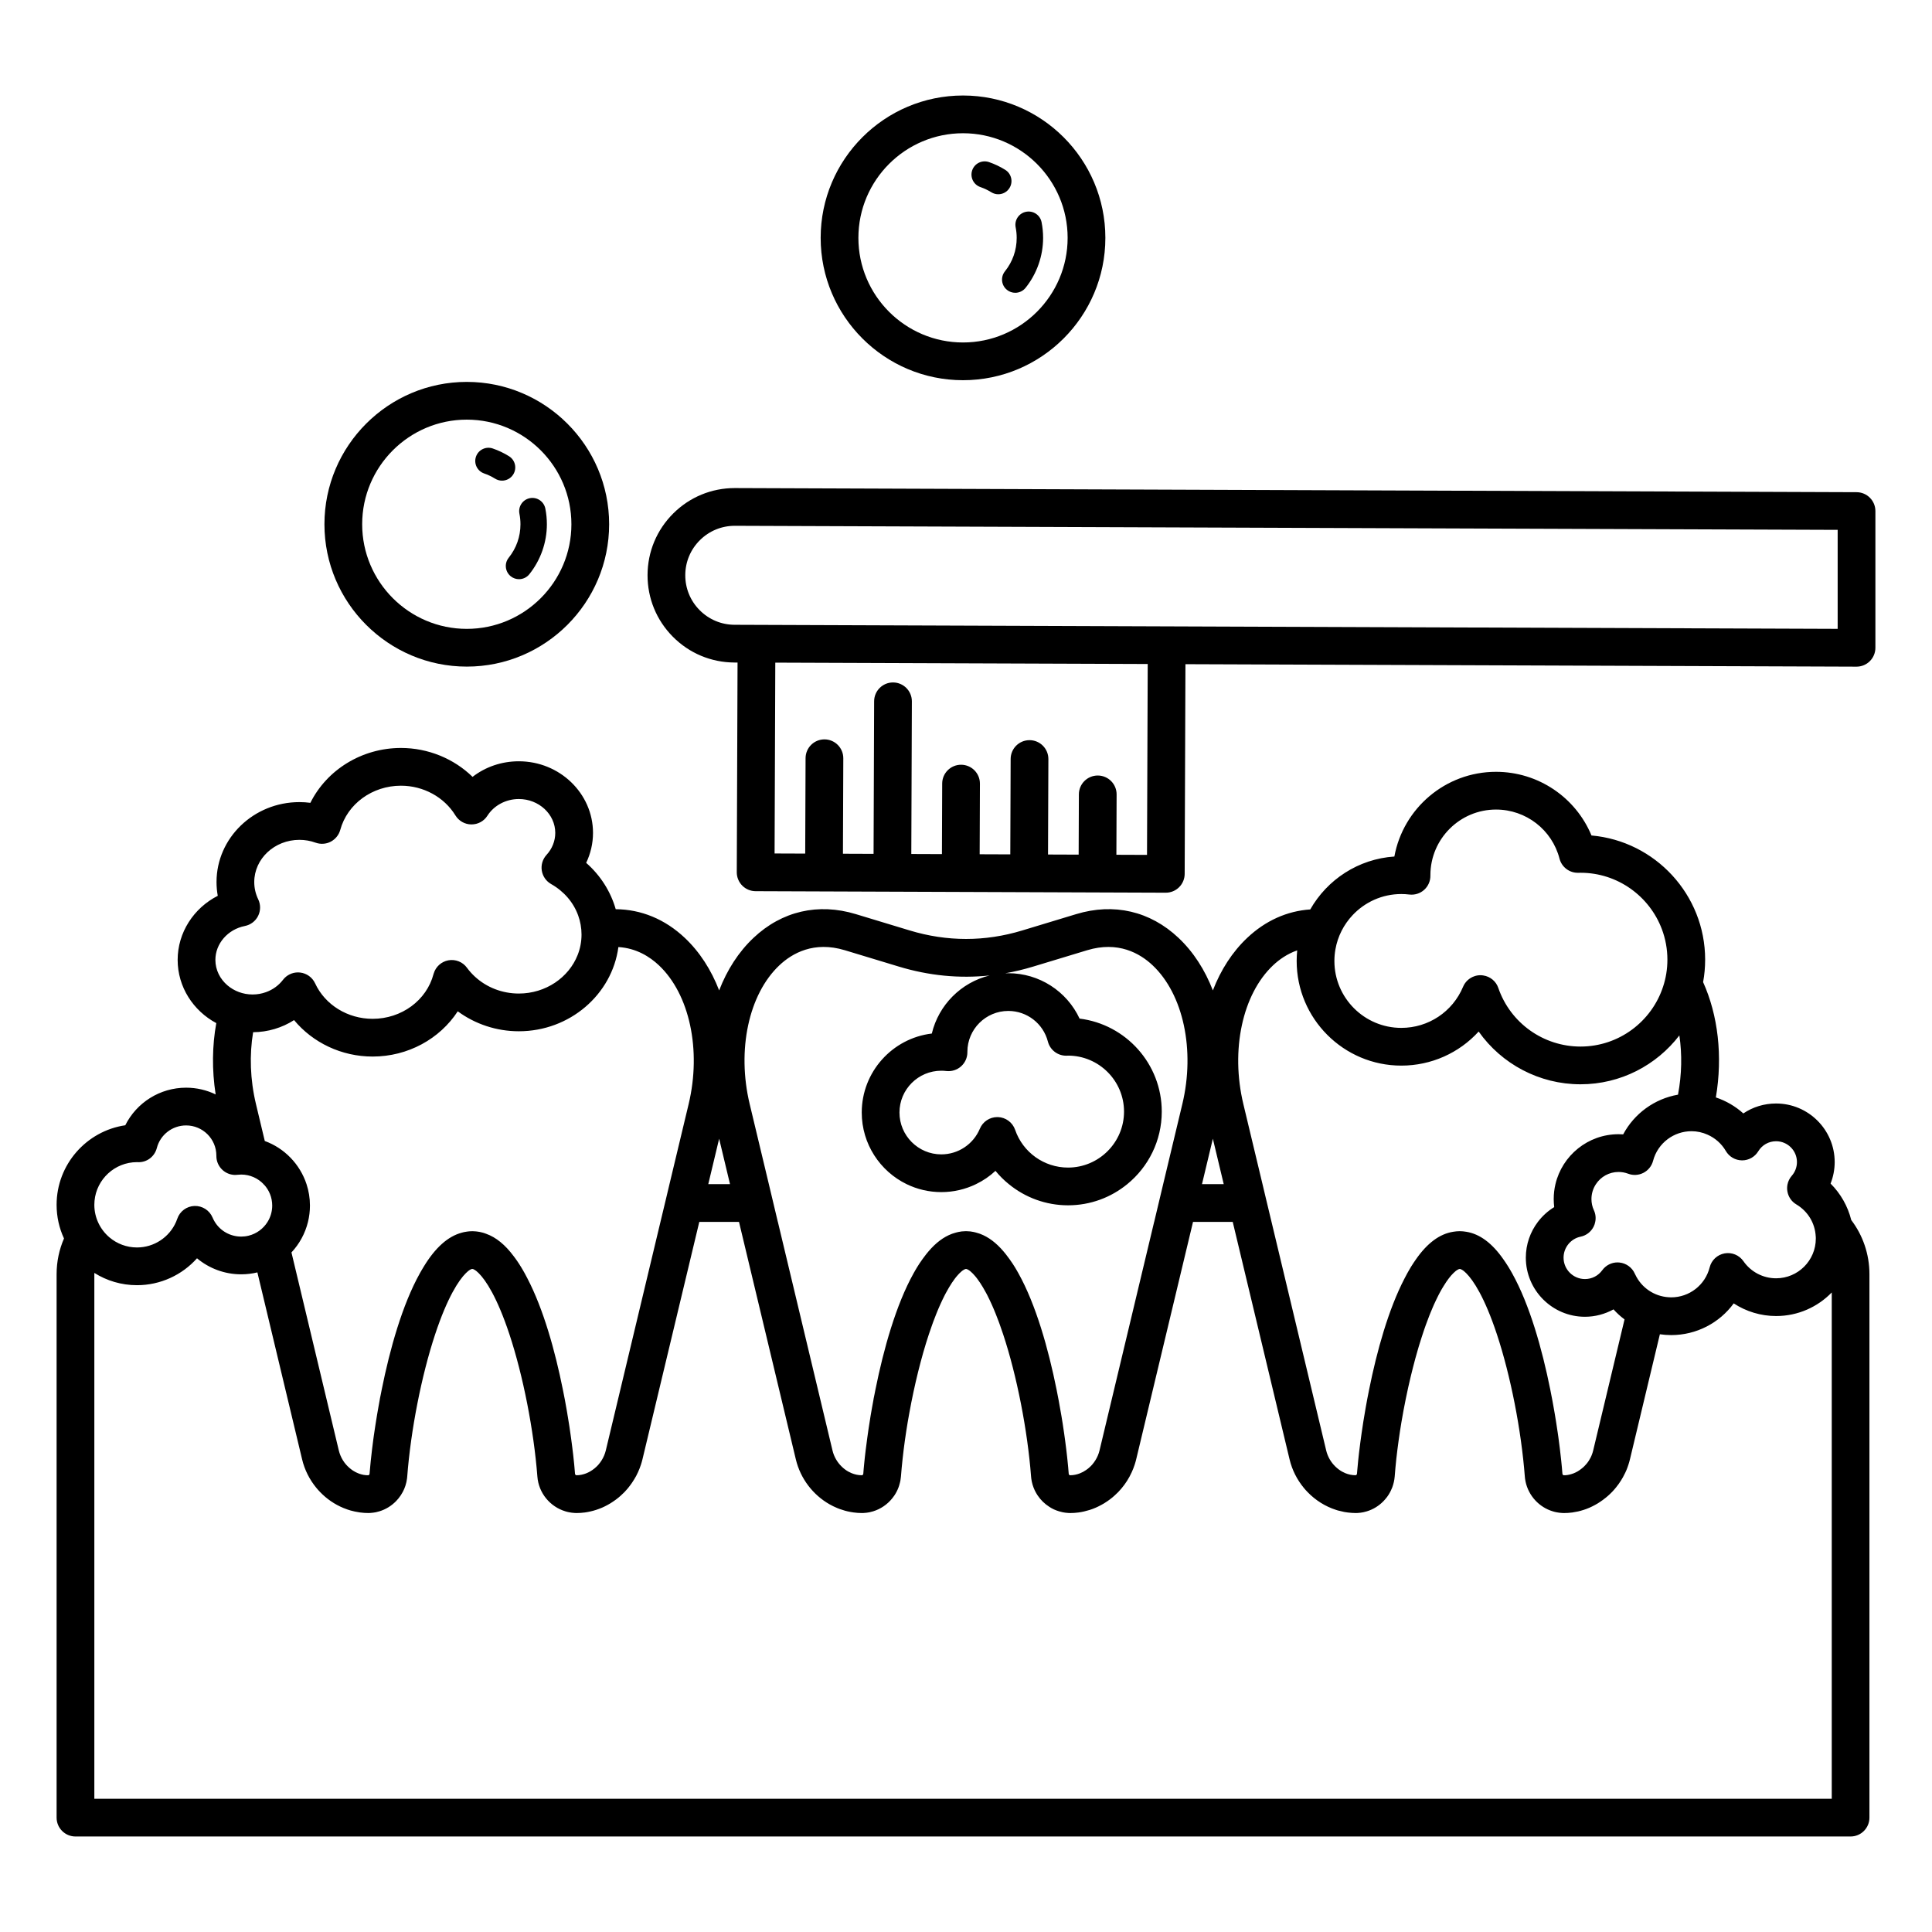
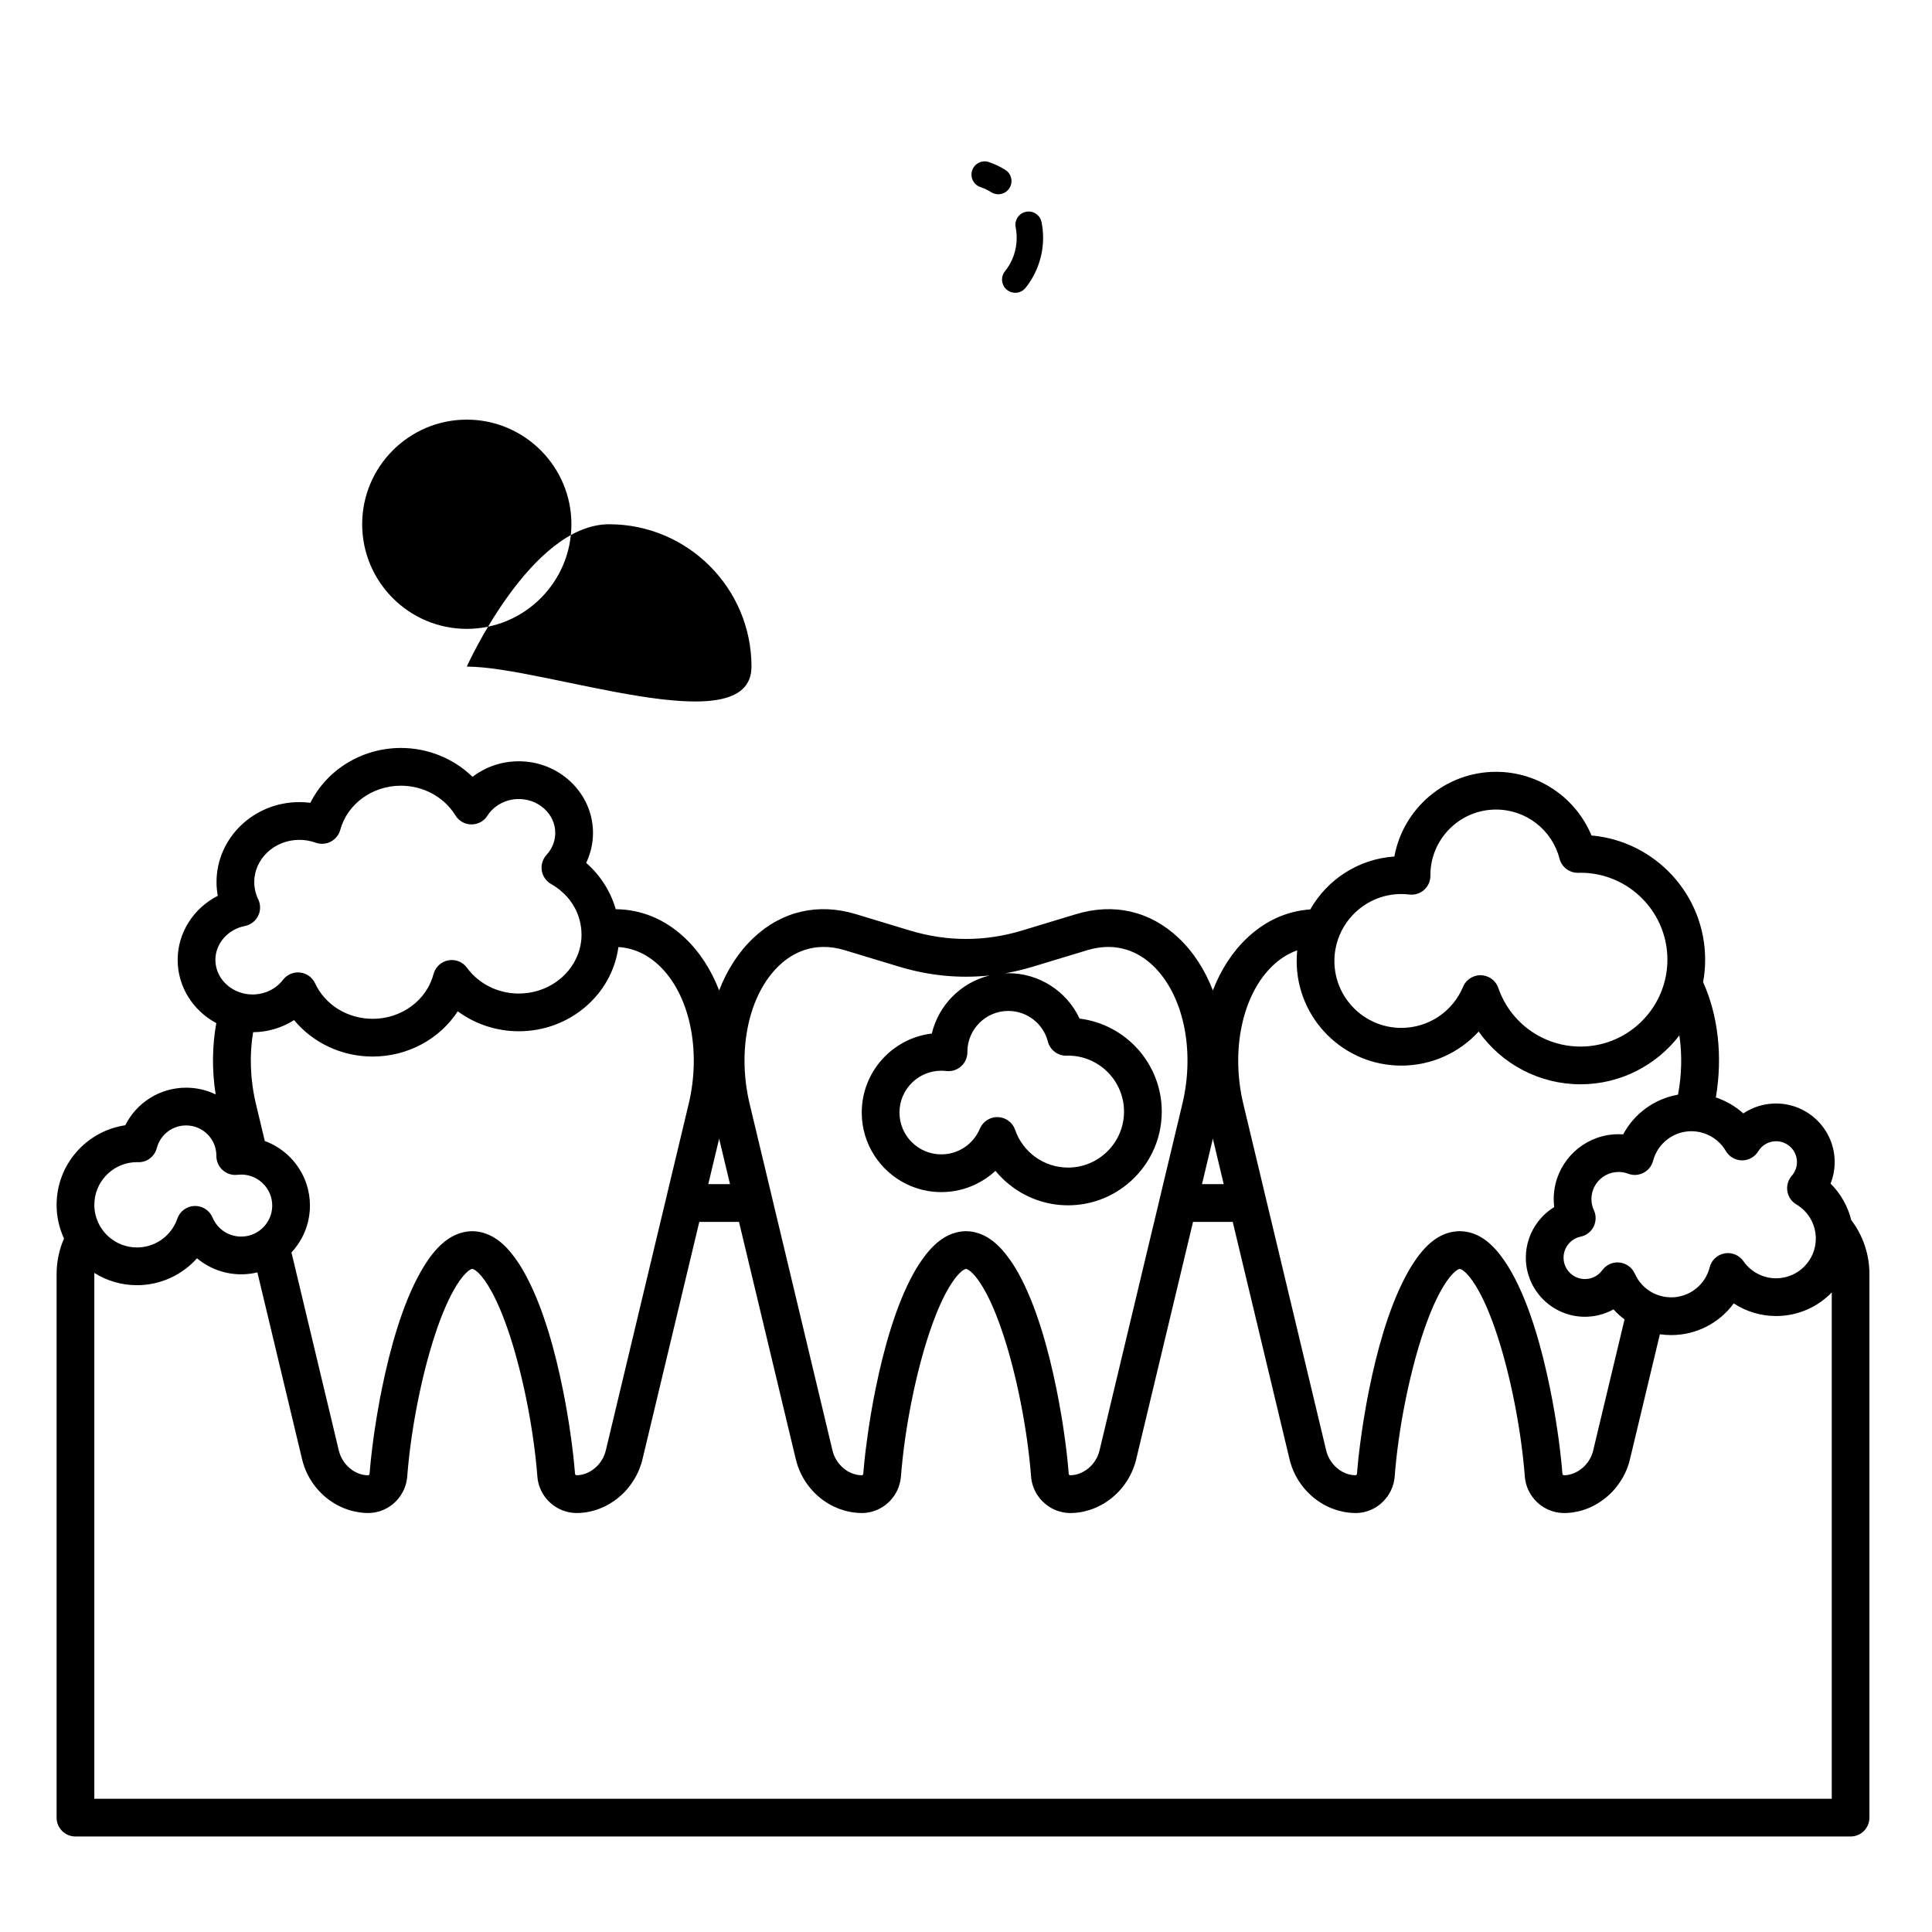
<svg xmlns="http://www.w3.org/2000/svg" enable-background="new 0 0 512 512" height="512px" id="Brushing_x5F_teeth" version="1.1" viewBox="0 0 512 512" width="512px" xml:space="preserve">
  <g>
    <path d="M490.6,323.319c-0.91-3.649-2.81-7-5.479-9.66c0.71-1.8,1.09-3.729,1.09-5.7c0-8.56-6.97-15.52-15.53-15.52   c-3.17,0-6.16,0.93-8.68,2.63c-2.11-1.899-4.59-3.34-7.28-4.239c1.851-10.961,0.58-21.771-3.38-30.561   c0.36-1.93,0.54-3.92,0.54-5.95c0-17.23-13.26-31.43-30.12-32.91c-4.189-10.09-14.109-16.87-25.3-16.87   c-13.42,0-24.61,9.7-26.94,22.45c-9.56,0.64-17.8,6.12-22.289,14.02c-6.131,0.41-11.86,2.96-16.7,7.53   c-3.95,3.72-7.011,8.49-9.11,13.929c-2.1-5.439-5.16-10.209-9.11-13.929c-7.5-7.08-17.13-9.31-27.1-6.29l-14.29,4.33   c-9.9,3.01-19.939,3-29.84,0l-14.29-4.33c-9.97-3.02-19.601-0.79-27.101,6.29c-3.949,3.72-7.01,8.49-9.109,13.929   c-2.1-5.439-5.16-10.209-9.11-13.929c-5.26-4.96-11.569-7.54-18.3-7.59c-1.34-4.7-4.06-8.98-7.83-12.28   c1.18-2.47,1.811-5.17,1.811-7.94c0-10.46-8.82-18.98-19.66-18.98c-4.561,0-8.84,1.48-12.26,4.13   c-4.95-4.83-11.791-7.66-18.971-7.66c-10.37,0-19.649,5.79-24.01,14.54c-0.96-0.13-1.93-0.19-2.91-0.19   c-12.109,0-21.96,9.5-21.96,21.18c0,1.24,0.11,2.45,0.33,3.65c-6.38,3.25-10.63,9.74-10.63,16.98c0,7.201,4.14,13.49,10.24,16.76   c-1.09,5.97-1.181,12.399-0.17,18.899c-2.37-1.149-5.03-1.789-7.83-1.789c-6.931,0-13.12,3.949-16.12,9.959   C22.92,299.719,15,308.6,15,319.289c0,3.18,0.7,6.211,1.96,8.92c-1.26,2.9-1.96,6.11-1.96,9.471v144.01c0,2.76,2.24,5,5,5h470.42   c2.76,0,5-2.24,5-5V337.68C495.42,332.289,493.63,327.31,490.6,323.319z M452.52,300.699c2,0.881,3.711,2.381,4.84,4.32   c0.891,1.529,2.511,2.47,4.28,2.49h0.04c1.75,0,3.37-0.92,4.28-2.41c1.01-1.67,2.78-2.66,4.72-2.66c3.051,0,5.53,2.47,5.53,5.52   c0,1.34-0.49,2.631-1.37,3.631c-0.58,0.67-0.98,1.479-1.14,2.319c-0.11,0.58-0.13,1.171-0.03,1.761c0.23,1.47,1.1,2.76,2.38,3.51   c3.08,1.84,4.97,4.99,5.14,8.529l0.011,0.01c0.01,0.171,0.01,0.351,0.01,0.521c0,5.8-4.72,10.521-10.53,10.521   c-3.439,0-6.68-1.69-8.649-4.53c-1.12-1.61-3.07-2.42-5-2.07c-1.931,0.351-3.48,1.8-3.95,3.7c-1.18,4.68-5.38,7.95-10.21,7.95   c-0.22,0-0.431-0.011-0.65-0.03h-0.01c-3.81-0.23-7.21-2.52-8.84-5.99c0,0-0.011,0-0.011-0.01c-0.039-0.08-0.079-0.17-0.119-0.25   c-0.73-1.64-2.271-2.76-4.051-2.949c-0.17-0.021-0.35-0.031-0.529-0.031c-1.59,0-3.09,0.761-4.04,2.061   c-1.08,1.49-2.761,2.35-4.59,2.35c-3.13,0-5.671-2.55-5.671-5.67c0-2.68,1.9-5.02,4.511-5.56c1.489-0.3,2.76-1.28,3.45-2.64   c0.21-0.41,0.35-0.84,0.43-1.28c0.22-1.021,0.1-2.091-0.34-3.06c-0.44-0.94-0.66-1.951-0.66-2.99c0-1.461,0.439-2.82,1.189-3.95   c1.28-1.95,3.49-3.229,5.99-3.229c0.87,0,1.73,0.159,2.54,0.459c1.33,0.51,2.8,0.42,4.061-0.229c1.26-0.65,2.189-1.8,2.55-3.181   c0.62-2.359,2.01-4.35,3.859-5.739c1.771-1.33,3.971-2.11,6.32-2.11C449.74,299.779,451.2,300.1,452.52,300.699z M353.9,251.589   c0.609-3.48,2.239-6.61,4.569-9.08c3.23-3.43,7.811-5.58,12.891-5.58c0.689,0,1.38,0.04,2.12,0.13c1.439,0.17,2.88-0.28,3.949-1.25   c1.07-0.97,1.67-2.36,1.641-3.8v-0.13c0.029-9.57,7.819-17.34,17.39-17.34c7.93,0,14.851,5.35,16.83,13.02   c0.59,2.25,2.64,3.8,4.97,3.74h0.29c0.101-0.01,0.2-0.01,0.3-0.01c9.86,0,18.29,6.23,21.57,14.96c0.939,2.51,1.46,5.23,1.46,8.07   c0,2.5-0.399,4.92-1.149,7.17c-3.011,9.2-11.681,15.86-21.881,15.86c-9.83,0-18.58-6.24-21.779-15.53   c-0.601-1.78-2.15-3.04-3.971-3.31c-0.189-0.041-0.39-0.051-0.59-0.061c-0.06-0.01-0.109-0.01-0.17-0.01   c-0.55,0-1.09,0.09-1.6,0.27c-1.33,0.45-2.45,1.45-3.01,2.801c-2.771,6.619-9.19,10.89-16.37,10.89c-9.78,0-17.73-7.95-17.73-17.73   C353.63,253.619,353.72,252.589,353.9,251.589z M337.38,255.819c1.601-1.51,3.73-3.03,6.39-3.96c-0.09,0.92-0.14,1.86-0.14,2.81   c0,15.29,12.44,27.73,27.73,27.73c7.97,0,15.34-3.37,20.5-9.03c6.079,8.61,16.069,13.98,26.989,13.98   c10.66,0,20.16-5.08,26.2-12.95c0.74,4.97,0.65,10.34-0.36,15.7c-6.22,1.09-11.58,4.99-14.529,10.52   c-0.41-0.02-0.82-0.039-1.23-0.039c-8.109,0-14.93,5.649-16.72,13.229c-0.3,1.271-0.46,2.59-0.46,3.95c0,0.72,0.05,1.439,0.13,2.14   c-1.68,1.021-3.14,2.36-4.319,3.91c-2.021,2.659-3.201,5.96-3.201,9.479c0,8.641,7.03,15.67,15.671,15.67   c2.68,0,5.28-0.699,7.569-1.959c0.891,0.989,1.86,1.879,2.92,2.659l-8.31,34.74c-0.05,0.21-0.11,0.431-0.18,0.64   c-0.13,0.42-0.3,0.82-0.49,1.211c-0.101,0.199-0.21,0.379-0.32,0.569c-0.149,0.271-0.319,0.53-0.51,0.78   c-0.11,0.14-0.22,0.29-0.34,0.42c-0.17,0.21-0.36,0.41-0.55,0.59c-0.101,0.1-0.2,0.2-0.301,0.28c-0.109,0.1-0.229,0.19-0.34,0.28   c-0.34,0.279-0.71,0.539-1.08,0.76c-0.01,0.01-0.01,0.01-0.02,0.01c-0.18,0.109-0.36,0.2-0.55,0.29   c-0.171,0.09-0.341,0.16-0.521,0.229c-0.21,0.08-0.42,0.16-0.63,0.211c-0.33,0.1-0.67,0.17-1.01,0.229   c-0.16,0.021-0.32,0.03-0.47,0.05c-0.16,0-0.32,0.01-0.48,0.01c-0.061,0-0.13-0.02-0.18-0.069c-0.021-0.011-0.04-0.03-0.061-0.061   c-0.02-0.01-0.029-0.03-0.029-0.05c-0.03-0.04-0.061-0.08-0.07-0.12s-0.02-0.09-0.02-0.13c-0.021-0.26-0.041-0.529-0.07-0.8   c-0.03-0.28-0.051-0.56-0.07-0.851c-0.061-0.6-0.12-1.209-0.18-1.819c-0.101-0.99-0.21-2-0.34-3.011   c-0.061-0.51-0.131-1.029-0.2-1.56c-0.07-0.56-0.14-1.12-0.22-1.68c-0.061-0.41-0.121-0.82-0.181-1.25   c-0.13-0.9-0.27-1.83-0.42-2.771c-0.11-0.709-0.229-1.42-0.35-2.13c-0.091-0.53-0.181-1.06-0.28-1.59   c-0.1-0.61-0.21-1.22-0.33-1.84c-0.18-1-0.38-1.99-0.58-2.99c-2.17-10.79-5.47-22.5-10.109-30.81c-0.15-0.271-0.301-0.53-0.45-0.79   c-0.19-0.33-0.38-0.65-0.58-0.97c-0.2-0.34-0.41-0.66-0.63-0.98c-0.2-0.3-0.391-0.59-0.601-0.88c-3.01-4.341-6.29-6.79-9.88-7.37   c-0.27-0.05-0.54-0.09-0.81-0.109c-0.13-0.011-0.271-0.021-0.41-0.031c-0.04-0.01-0.07-0.01-0.11,0c-0.07-0.01-0.14-0.01-0.21-0.01   c-0.069-0.01-0.14-0.01-0.21-0.01s-0.14,0-0.21,0.01c-0.07,0-0.14,0-0.21,0.01c-0.04-0.01-0.07-0.01-0.11,0   c-0.14,0.011-0.279,0.021-0.409,0.031c-0.271,0.02-0.54,0.06-0.811,0.109c-3.58,0.57-6.87,3.01-9.89,7.37   c-0.19,0.271-0.38,0.54-0.561,0.819c-0.229,0.34-0.45,0.681-0.67,1.041c-0.189,0.319-0.38,0.64-0.569,0.97   c-0.15,0.26-0.301,0.52-0.45,0.79c-0.24,0.439-0.48,0.89-0.72,1.359c-4.271,8.2-7.341,19.25-9.391,29.45   c-0.18,0.88-0.359,1.761-0.52,2.64c-0.15,0.75-0.29,1.511-0.41,2.261c-0.221,1.22-0.41,2.399-0.601,3.569   c-0.029,0.181-0.06,0.36-0.079,0.53c-0.141,0.88-0.271,1.74-0.391,2.61c0,0.029-0.01,0.05-0.01,0.08   c-0.05,0.31-0.09,0.619-0.13,0.92c-0.07,0.5-0.141,0.99-0.2,1.47c-0.05,0.41-0.1,0.8-0.15,1.19c-0.08,0.539-0.14,1.08-0.199,1.609   c-0.07,0.66-0.15,1.311-0.211,1.93c-0.09,0.951-0.18,1.841-0.25,2.67c-0.029,0.281-0.05,0.551-0.069,0.82   c0,0.051-0.021,0.11-0.04,0.16c-0.04,0.1-0.12,0.18-0.21,0.23c-0.05,0.02-0.101,0.029-0.15,0.029c-0.93,0-1.85-0.199-2.71-0.55   c-0.29-0.12-0.57-0.26-0.84-0.409c-0.66-0.371-1.27-0.841-1.82-1.381c-1.14-1.119-2-2.58-2.39-4.22l-14.49-60.59l-1.479-6.17   l-0.91-3.83l-5.08-21.229C326.08,278.26,329.25,263.489,337.38,255.819z M321.42,301.77l2.88,12.04h-5.76L321.42,301.77z    M206.54,255.819c3.39-3.2,9.149-6.48,17.35-4l14.29,4.33c7.98,2.42,16.04,3.21,24.08,2.36c-7.56,1.84-13.51,7.82-15.32,15.39   c-10.449,1.24-18.569,10.16-18.569,20.931c0,8.34,4.86,15.56,11.89,18.979c2.78,1.35,5.9,2.11,9.19,2.11c3.26,0,6.39-0.74,9.2-2.11   c1.89-0.91,3.63-2.091,5.159-3.521c1.061,1.301,2.25,2.48,3.54,3.521c4.33,3.55,9.84,5.61,15.69,5.61c5.95,0,11.42-2.101,15.7-5.61   c5.58-4.55,9.14-11.479,9.14-19.22c0-12.66-9.52-23.141-21.78-24.65c-3.369-7.24-10.68-12.03-18.89-12.03   c-0.271,0-0.55,0.011-0.82,0.021c2.48-0.43,4.96-1.03,7.431-1.78l14.29-4.33c8.199-2.48,13.96,0.8,17.35,4   c8.13,7.67,11.3,22.44,7.87,36.761l-5.08,21.229l-2.38,10h-0.01l-14.48,60.59c-0.06,0.229-0.12,0.46-0.2,0.69   c-0.3,0.91-0.75,1.76-1.31,2.51c-0.28,0.39-0.601,0.75-0.94,1.07c-0.18,0.17-0.359,0.33-0.54,0.479   c-0.18,0.149-0.359,0.29-0.55,0.41c-0.52,0.37-1.08,0.67-1.67,0.899c-0.83,0.32-1.7,0.5-2.59,0.5c-0.061,0-0.13-0.02-0.18-0.069   c-0.021-0.011-0.04-0.03-0.061-0.061c-0.02-0.01-0.03-0.03-0.03-0.05c-0.029-0.04-0.06-0.08-0.069-0.12s-0.021-0.09-0.021-0.13   c-0.02-0.26-0.04-0.529-0.069-0.8c-0.03-0.28-0.051-0.56-0.07-0.851c-0.061-0.6-0.12-1.209-0.18-1.819   c-0.03-0.32-0.061-0.64-0.101-0.97c-0.069-0.66-0.16-1.36-0.24-2.07c-0.079-0.7-0.17-1.41-0.27-2.12   c-0.08-0.59-0.17-1.19-0.25-1.81c-0.13-0.92-0.271-1.871-0.42-2.84c-0.101-0.58-0.19-1.17-0.29-1.771   c-0.01-0.06-0.021-0.13-0.03-0.19c-0.22-1.32-0.46-2.68-0.72-4.06c-0.18-1-0.38-1.99-0.58-2.99c-2.17-10.79-5.47-22.5-10.11-30.81   c-0.149-0.271-0.3-0.53-0.45-0.79c-0.159-0.28-0.319-0.55-0.479-0.81c-0.2-0.33-0.4-0.65-0.61-0.961   c-0.27-0.41-0.55-0.81-0.83-1.199c-0.319-0.451-0.64-0.881-0.97-1.291c-0.2-0.25-0.41-0.5-0.62-0.75   c-1.93-2.27-3.979-3.81-6.13-4.619c-0.1-0.041-0.2-0.07-0.31-0.11c-0.301-0.101-0.601-0.2-0.9-0.271   c-0.38-0.1-0.77-0.189-1.17-0.239c-0.15-0.04-0.31-0.05-0.47-0.06c-0.13-0.011-0.261-0.021-0.391-0.021   c-0.05-0.021-0.1-0.021-0.149-0.011c-0.13-0.02-0.271-0.02-0.41-0.02s-0.28,0-0.41,0.02c-0.05-0.01-0.1-0.01-0.15,0.011   c-0.13,0-0.26,0.01-0.39,0.021c-0.16,0.01-0.319,0.02-0.47,0.06c-0.4,0.05-0.79,0.14-1.17,0.239c-0.3,0.07-0.601,0.17-0.9,0.271   c-0.109,0.04-0.21,0.069-0.31,0.11c-2.15,0.81-4.2,2.35-6.13,4.619c-0.21,0.25-0.42,0.5-0.62,0.75c-0.33,0.41-0.65,0.84-0.97,1.291   c-0.28,0.39-0.561,0.789-0.83,1.199c-0.211,0.311-0.41,0.631-0.61,0.961c-0.16,0.26-0.32,0.529-0.48,0.81   c-0.149,0.26-0.3,0.52-0.449,0.79c-4.641,8.31-7.94,20.029-10.11,30.82c-0.09,0.449-0.18,0.879-0.26,1.319   c-0.07,0.36-0.141,0.72-0.221,1.08c-0.029,0.149-0.05,0.29-0.069,0.431c-0.141,0.719-0.271,1.439-0.391,2.149   c-0.12,0.649-0.229,1.31-0.34,1.96c-0.189,1.13-0.359,2.22-0.52,3.3c-0.021,0.11-0.03,0.229-0.05,0.341   c-0.11,0.739-0.211,1.469-0.311,2.199c-0.16,1.16-0.31,2.29-0.439,3.36c-0.07,0.59-0.141,1.159-0.2,1.71   c-0.04,0.359-0.08,0.72-0.11,1.07c-0.03,0.299-0.06,0.6-0.09,0.899c-0.04,0.39-0.07,0.771-0.11,1.149   c-0.04,0.461-0.08,0.9-0.109,1.32c0,0.051-0.011,0.09-0.021,0.131c-0.02,0.039-0.04,0.08-0.07,0.109c0,0.02-0.02,0.04-0.029,0.05   c-0.021,0.03-0.04,0.05-0.07,0.061c-0.02,0.02-0.05,0.04-0.08,0.05c-0.04,0.01-0.08,0.02-0.12,0.02c-0.93,0-1.85-0.199-2.71-0.55   c-0.29-0.12-0.58-0.26-0.85-0.409c-0.66-0.371-1.271-0.83-1.82-1.381c-1.14-1.119-2-2.58-2.39-4.22l-14.48-60.59h-0.01l-2.38-10   l-5.08-21.229C195.24,278.26,198.41,263.489,206.54,255.819z M267.21,267.909c4.94,0,9.25,3.33,10.49,8.11   c0.58,2.25,2.64,3.811,4.97,3.75l0.37-0.02c8.18,0,14.84,6.659,14.84,14.84c0,8.17-6.66,14.83-14.84,14.83   c-6.33,0-11.96-4.021-14.021-10.011c-0.68-1.96-2.489-3.3-4.56-3.37h-0.17c-2.01,0-3.83,1.211-4.61,3.07   c-1.729,4.13-5.75,6.811-10.229,6.811c-6.11,0-11.08-4.98-11.08-11.09c0-6.111,4.97-11.08,11.08-11.08c0.43,0,0.859,0.02,1.33,0.08   c1.42,0.159,2.84-0.281,3.909-1.23c1.07-0.95,1.681-2.311,1.681-3.74v-0.141C256.38,272.76,261.24,267.909,267.21,267.909z    M190.58,301.77l2.88,12.04h-5.76L190.58,301.77z M163.88,250.979c4.78,0.29,8.351,2.59,10.74,4.84   c8.13,7.67,11.3,22.44,7.88,36.761l-5.08,21.229l-0.91,3.83l-1.479,6.17l-14.49,60.59c-0.06,0.229-0.12,0.46-0.2,0.69   c-0.3,0.91-0.75,1.76-1.31,2.51c-0.28,0.39-0.601,0.75-0.94,1.07c-0.17,0.17-0.35,0.33-0.54,0.479c-0.18,0.149-0.36,0.29-0.55,0.41   c-0.19,0.14-0.37,0.26-0.57,0.37c0,0-0.01,0.01-0.02,0.01c-0.18,0.109-0.36,0.2-0.55,0.29c-0.37,0.18-0.75,0.33-1.15,0.44   c-0.21,0.069-0.42,0.119-0.64,0.159c-0.221,0.04-0.44,0.08-0.66,0.101c-0.221,0.02-0.44,0.029-0.66,0.029   c-0.05,0-0.09-0.01-0.13-0.029c-0.13-0.07-0.23-0.221-0.24-0.391v-0.01c-0.04-0.55-0.09-1.09-0.14-1.65   c-0.021-0.289-0.051-0.59-0.08-0.89c-0.07-0.739-0.16-1.54-0.25-2.36c-0.01-0.109-0.021-0.229-0.04-0.34   c-0.05-0.49-0.11-0.979-0.181-1.479c-0.02-0.16-0.029-0.32-0.06-0.479c-0.08-0.671-0.17-1.361-0.27-2.07   c-0.051-0.351-0.101-0.711-0.15-1.07c-0.1-0.721-0.21-1.46-0.32-2.21c-0.12-0.75-0.239-1.511-0.37-2.29   c-0.039-0.26-0.08-0.51-0.13-0.77c-0.01-0.131-0.029-0.271-0.06-0.4c-0.061-0.38-0.13-0.77-0.2-1.15c-0.07-0.4-0.14-0.81-0.22-1.22   c-0.07-0.399-0.15-0.819-0.221-1.229c-0.17-0.891-0.34-1.78-0.529-2.681c-2.05-10.21-5.12-21.25-9.391-29.45   c-0.239-0.47-0.479-0.92-0.72-1.359c-0.149-0.271-0.3-0.53-0.45-0.79c-0.149-0.28-0.31-0.55-0.479-0.81   c-0.181-0.301-0.36-0.58-0.54-0.861c-0.17-0.26-0.34-0.52-0.51-0.77c-0.15-0.22-0.301-0.439-0.46-0.65   c-0.15-0.209-0.301-0.42-0.46-0.619c-2.271-3.061-4.711-5.04-7.311-5.961c-0.15-0.069-0.29-0.119-0.439-0.159   c-0.15-0.05-0.301-0.091-0.45-0.14c-0.261-0.07-0.53-0.131-0.8-0.19c-0.19-0.04-0.381-0.07-0.57-0.09   c-0.16-0.021-0.311-0.04-0.47-0.06c-0.13-0.011-0.261-0.021-0.391-0.021c-0.01,0-0.02-0.011-0.03-0.011h-0.119   c-0.07-0.01-0.131-0.01-0.2-0.01c-0.07-0.01-0.14-0.01-0.21-0.01s-0.141,0-0.21,0.01c-0.07,0-0.141,0-0.21,0.01h-0.11   c-0.14,0.011-0.28,0.021-0.41,0.031c-0.16,0.01-0.31,0.029-0.47,0.06c-0.22,0.03-0.44,0.06-0.66,0.11   c-0.109,0.02-0.22,0.039-0.32,0.069c-0.13,0.03-0.25,0.06-0.38,0.101c-3.659,0.959-7.02,3.949-10.09,9   c-0.2,0.319-0.39,0.64-0.58,0.97c-0.149,0.26-0.3,0.52-0.45,0.79c-4.64,8.31-7.939,20.029-10.109,30.82   c-0.09,0.449-0.18,0.879-0.26,1.319c-0.07,0.36-0.141,0.72-0.221,1.08c-0.02,0.149-0.05,0.29-0.069,0.431   c-0.11,0.59-0.221,1.17-0.32,1.76c-0.101,0.58-0.2,1.149-0.3,1.72c-0.021,0.12-0.04,0.239-0.061,0.36   c-0.08,0.449-0.149,0.899-0.22,1.34c-0.09,0.55-0.18,1.109-0.26,1.649c-0.03,0.2-0.061,0.39-0.09,0.591   c-0.11,0.689-0.2,1.369-0.301,2.029c-0.01,0.051-0.01,0.09-0.02,0.141c-0.04,0.319-0.09,0.629-0.13,0.949   c-0.05,0.32-0.09,0.631-0.12,0.95c-0.03,0.21-0.06,0.42-0.08,0.63c-0.04,0.29-0.08,0.58-0.11,0.86   c-0.13,1.01-0.239,2.021-0.34,3.01c-0.029,0.31-0.06,0.62-0.09,0.931c-0.06,0.6-0.12,1.189-0.16,1.739   c-0.029,0.271-0.05,0.54-0.07,0.8c0,0.051-0.01,0.09-0.02,0.131c-0.02,0.039-0.04,0.08-0.07,0.109c0,0.02-0.02,0.04-0.029,0.05   c-0.03,0.04-0.07,0.08-0.12,0.101c-0.05,0.02-0.101,0.029-0.15,0.029c-0.189,0-0.37-0.01-0.56-0.02h-0.03   c-0.021,0-0.03,0-0.05-0.01c-0.15-0.01-0.32-0.03-0.471-0.061c-0.01,0-0.029-0.01-0.039,0c-0.181-0.04-0.36-0.08-0.53-0.119   c-0.19-0.041-0.37-0.101-0.55-0.16c-0.141-0.051-0.28-0.101-0.42-0.16c-0.101-0.04-0.2-0.08-0.301-0.131   c-0.149-0.06-0.29-0.129-0.43-0.209c-0.21-0.101-0.42-0.23-0.62-0.36c-0.149-0.101-0.31-0.2-0.45-0.32   c-0.17-0.12-0.34-0.26-0.5-0.399c-0.18-0.15-0.359-0.32-0.52-0.49c-0.15-0.141-0.28-0.28-0.4-0.43c-0.14-0.16-0.279-0.33-0.41-0.51   c-0.13-0.19-0.26-0.381-0.39-0.58c-0.49-0.791-0.86-1.67-1.09-2.601l-12.55-52.49c2.1-2.25,3.63-5.02,4.38-8.1   c0.34-1.39,0.52-2.83,0.52-4.32c0-1.979-0.319-3.89-0.909-5.68c-1.74-5.29-5.841-9.53-11.061-11.431l-2.34-9.799   c-1.55-6.48-1.75-13.061-0.75-19.031c3.9-0.029,7.67-1.17,10.85-3.209c4.98,6.01,12.61,9.66,20.82,9.66   c9.36,0,17.79-4.681,22.56-11.99c4.591,3.38,10.261,5.289,16.181,5.289C151,273.299,162.2,263.549,163.88,250.979z M57.08,254.379   c0-4.31,3.29-8.09,7.81-8.98c1.521-0.3,2.82-1.28,3.511-2.67c0.689-1.38,0.699-3.01,0.029-4.4c-0.699-1.45-1.05-2.99-1.05-4.58   c0-6.16,5.37-11.18,11.96-11.18c1.48,0,2.93,0.25,4.3,0.75c1.32,0.47,2.771,0.38,4-0.26c1.24-0.65,2.16-1.78,2.53-3.12   c1.88-6.9,8.5-11.72,16.09-11.72c5.94,0,11.46,3.02,14.43,7.87c0.9,1.47,2.49,2.38,4.221,2.39c1.74,0.01,3.34-0.85,4.26-2.31   c1.74-2.73,4.92-4.42,8.32-4.42c5.319,0,9.66,4.03,9.66,8.98c0,2.13-0.82,4.2-2.311,5.82c-1.03,1.13-1.5,2.66-1.26,4.16   c0.24,1.51,1.15,2.82,2.47,3.57c3.44,1.95,5.931,4.89,7.17,8.32c0.58,1.6,0.891,3.31,0.891,5.07c0,1.9-0.36,3.73-1.03,5.42   c-2.35,5.959-8.45,10.209-15.59,10.209c-4.391,0-8.54-1.629-11.62-4.469c-0.771-0.711-1.48-1.49-2.11-2.351   c-1.13-1.57-3.06-2.33-4.96-1.98c-1.84,0.35-3.319,1.69-3.85,3.459c-0.03,0.061-0.04,0.121-0.061,0.181   c-1.84,6.979-8.479,11.86-16.14,11.86c-6.61,0-12.6-3.69-15.24-9.4c-0.74-1.59-2.25-2.68-4-2.87c-0.18-0.021-0.359-0.03-0.54-0.03   c-1.55,0-3.02,0.721-3.979,1.971c-1.141,1.489-2.71,2.619-4.5,3.26c-1.12,0.41-2.32,0.619-3.551,0.619   c-2.56,0-4.899-0.92-6.659-2.42C58.32,259.459,57.08,257.049,57.08,254.379z M65.88,327.469c-0.63,0.16-1.29,0.24-1.96,0.24   c-2.89,0-5.52-1.49-7-3.899c-0.22-0.36-0.42-0.75-0.59-1.15c-0.8-1.909-2.71-3.13-4.78-3.069c-2.069,0.069-3.89,1.41-4.56,3.369   c-0.101,0.291-0.21,0.57-0.33,0.851c-1.79,4.1-5.851,6.78-10.36,6.78c-2.77,0-5.31-1-7.28-2.66c-2.449-2.07-4.02-5.18-4.02-8.641   c0-0.35,0.02-0.699,0.05-1.05c0.53-5.739,5.37-10.25,11.25-10.26l0.29,0.01c2.35,0.08,4.38-1.489,4.97-3.739   c0.91-3.541,4.11-6,7.761-6c4.41,0,8,3.569,8.02,7.969v0.141c0,1.43,0.61,2.79,1.68,3.74c0.841,0.75,1.9,1.189,3.011,1.26   c0.3,0.01,0.6,0.01,0.899-0.029c0.351-0.041,0.681-0.061,0.99-0.061c2.33,0,4.43,0.97,5.93,2.54c0,0-0.229,0.03,0.101,0.1   c1.359,1.46,2.189,3.421,2.189,5.58c0,1.58-0.45,3.06-1.229,4.32c-1.12,1.8-2.91,3.14-5.021,3.659 M485.42,476.689H25V337.68   c0-0.11,0-0.23,0.01-0.34c3.271,2.06,7.15,3.25,11.29,3.25c6.2,0,11.95-2.69,15.91-7.131c3.21,2.69,7.32,4.25,11.71,4.25   c1.47,0,2.91-0.18,4.28-0.51h0.01l11.85,49.53c0.671,2.83,1.99,5.399,3.761,7.55c0.319,0.391,0.66,0.77,1.01,1.13   c1.75,1.82,3.85,3.261,6.17,4.22c0.35,0.141,0.7,0.28,1.06,0.4c0.11,0.04,0.221,0.08,0.341,0.11c0.159,0.06,0.33,0.11,0.51,0.159   c0.359,0.101,0.729,0.19,1.1,0.271c0.4,0.09,0.811,0.16,1.221,0.22c0.069,0.01,0.13,0.021,0.199,0.03   c0.73,0.101,1.471,0.149,2.221,0.149c0.159,0,0.319-0.01,0.479-0.02c0.5-0.029,1-0.1,1.48-0.189c0.319-0.07,0.62-0.15,0.92-0.24   c1.7-0.51,3.22-1.46,4.439-2.71c0.22-0.23,0.431-0.47,0.63-0.71c0.44-0.54,0.82-1.12,1.15-1.74c0.27-0.52,0.51-1.061,0.689-1.63   c0.101-0.31,0.181-0.63,0.261-0.95c0.069-0.32,0.13-0.65,0.17-0.98c0.02-0.159,0.04-0.33,0.05-0.5   c0.94-12.289,3.77-26.719,7.39-37.67c3.271-9.879,6.28-14.369,8.141-16.22c0.21-0.21,0.399-0.39,0.58-0.53   c0.09-0.069,0.18-0.14,0.26-0.199c0.08-0.061,0.16-0.11,0.229-0.15c0.021-0.01,0.03-0.02,0.051-0.029   c0.05-0.031,0.1-0.061,0.14-0.08c0.04-0.021,0.08-0.041,0.11-0.051c0.01,0,0.029-0.01,0.05-0.01c0.05-0.02,0.09-0.04,0.13-0.05   c0.02-0.011,0.03-0.011,0.04-0.011c0.05-0.01,0.08-0.01,0.12-0.01s0.07,0,0.12,0.01c0.01,0,0.029,0,0.05,0.011   c0.03,0,0.06,0.01,0.1,0.03c0.01,0,0.021,0.01,0.04,0.02c0.16,0.07,0.351,0.18,0.58,0.34c0.07,0.051,0.15,0.11,0.24,0.18   c0.18,0.141,0.37,0.32,0.58,0.53c1.86,1.851,4.87,6.341,8.14,16.22c3.62,10.94,6.45,25.381,7.4,37.67   c0.33,4.381,3.38,8.011,7.43,9.221c0.311,0.1,0.63,0.18,0.95,0.24c0.479,0.1,0.979,0.16,1.479,0.189   c0.17,0.01,0.341,0.02,0.511,0.02c0.739,0,1.479-0.049,2.22-0.149c0.49-0.069,0.98-0.16,1.46-0.271   c0.49-0.109,0.97-0.239,1.44-0.39c0.02,0,0.05-0.01,0.069-0.02c0.55-0.181,1.09-0.38,1.62-0.61c0.5-0.22,0.99-0.46,1.47-0.73   c0.25-0.129,0.49-0.27,0.73-0.42c0.24-0.149,0.479-0.31,0.72-0.47c0.48-0.319,0.94-0.659,1.391-1.03c0.199-0.16,0.39-0.33,0.58-0.5   c0.35-0.31,0.689-0.64,1.02-0.97c0.03-0.03,0.06-0.06,0.08-0.09c0.27-0.28,0.53-0.569,0.78-0.87c0.189-0.24,0.39-0.48,0.569-0.73   c0.01,0,0.01-0.01,0.01-0.01c0.19-0.25,0.381-0.51,0.551-0.77c0.05-0.04,0.069-0.08,0.08-0.12c0.189-0.271,0.359-0.55,0.529-0.83   c0.17-0.271,0.32-0.55,0.48-0.83c0.01-0.03,0.03-0.05,0.04-0.08c0.16-0.31,0.31-0.62,0.46-0.939c0.29-0.63,0.54-1.28,0.76-1.94   c0.16-0.48,0.3-0.97,0.42-1.47l15.061-62.92h10.52l15.061,62.92c1.229,5.16,4.569,9.43,8.909,11.91c0.65,0.37,1.32,0.7,2.021,0.989   c0.229,0.09,0.46,0.181,0.689,0.271c0.48,0.17,0.95,0.319,1.44,0.46c0.24,0.061,0.479,0.12,0.729,0.18   c0.49,0.11,0.99,0.2,1.49,0.271c0.75,0.11,1.521,0.159,2.29,0.159c0.17,0,0.34-0.01,0.5-0.02c0.5-0.029,0.99-0.09,1.47-0.189   c0.32-0.07,0.631-0.15,0.931-0.24c2.01-0.61,3.77-1.82,5.069-3.43c0.211-0.25,0.391-0.5,0.57-0.761   c0.44-0.659,0.82-1.38,1.101-2.14c0.06-0.15,0.109-0.311,0.159-0.46c0.101-0.31,0.19-0.63,0.261-0.95   c0.04-0.16,0.069-0.32,0.1-0.48c0-0.01,0-0.01,0-0.01c0.06-0.33,0.101-0.66,0.13-0.99c0.24-3.069,0.59-6.279,1.04-9.529   c0.12-0.811,0.24-1.63,0.36-2.45c0.25-1.64,0.529-3.28,0.83-4.91c1.34-7.36,3.12-14.62,5.16-20.78c0.3-0.899,0.59-1.76,0.89-2.569   c0.09-0.25,0.18-0.5,0.27-0.75c0.271-0.74,0.54-1.44,0.811-2.101c0.36-0.89,0.7-1.72,1.05-2.479c0.41-0.91,0.811-1.75,1.2-2.511   c0.1-0.189,0.189-0.369,0.29-0.549c0.29-0.541,0.57-1.03,0.84-1.49c0.24-0.4,0.48-0.78,0.7-1.12c-0.011-0.011-0.011-0.011,0-0.011   c0.29-0.439,0.569-0.84,0.84-1.189c0.12-0.16,0.24-0.311,0.35-0.45c0.08-0.1,0.16-0.19,0.23-0.27c0.14-0.171,0.28-0.32,0.41-0.46   c0.08-0.09,0.17-0.18,0.26-0.271c0.21-0.21,0.399-0.39,0.58-0.53c0.069-0.049,0.13-0.109,0.189-0.149   c0.13-0.101,0.24-0.17,0.351-0.229c0.12-0.07,0.22-0.121,0.31-0.15c0.04-0.02,0.07-0.03,0.101-0.04   c0.069-0.011,0.13-0.021,0.18-0.021s0.11,0.01,0.18,0.021c0.03,0.01,0.061,0.021,0.101,0.04c0.09,0.029,0.189,0.08,0.31,0.15   c0.11,0.06,0.22,0.129,0.35,0.229c0.061,0.04,0.12,0.101,0.19,0.149c0.18,0.141,0.37,0.32,0.58,0.53   c0.09,0.091,0.18,0.181,0.26,0.271c0.13,0.14,0.271,0.289,0.41,0.46c0.07,0.079,0.15,0.17,0.23,0.27   c0.109,0.14,0.229,0.29,0.35,0.45c0.271,0.35,0.55,0.75,0.84,1.189c0.01,0,0.01,0,0,0.011c0.22,0.34,0.46,0.72,0.7,1.12   c0.27,0.46,0.55,0.949,0.84,1.49c0.1,0.18,0.19,0.359,0.29,0.549c0.39,0.761,0.79,1.601,1.2,2.511c0.35,0.76,0.689,1.59,1.05,2.479   c0.271,0.66,0.54,1.36,0.81,2.101c0.091,0.25,0.181,0.5,0.271,0.75c0.3,0.81,0.59,1.67,0.89,2.569   c3.62,10.94,6.45,25.381,7.391,37.67c0.01,0.19,0.04,0.381,0.06,0.57c0.04,0.271,0.08,0.54,0.14,0.811   c0.23,1.06,0.62,2.07,1.141,2.979c0.13,0.23,0.27,0.45,0.41,0.66c0.81,1.2,1.85,2.22,3.069,2.99c0.4,0.27,0.811,0.5,1.25,0.7   c0.44,0.199,0.891,0.369,1.37,0.51c0.301,0.09,0.62,0.17,0.94,0.24c0.479,0.1,0.979,0.16,1.479,0.189   c0.17,0.01,0.34,0.02,0.511,0.02c0.739,0,1.479-0.049,2.21-0.149c0.5-0.069,0.989-0.16,1.47-0.271   c0.479-0.109,0.96-0.239,1.44-0.39c0.029,0,0.05-0.01,0.069-0.02c0.561-0.181,1.11-0.38,1.64-0.62c0.49-0.221,0.98-0.46,1.45-0.721   c0.25-0.129,0.49-0.27,0.74-0.42c0.24-0.149,0.48-0.31,0.72-0.47c0.011,0,0.021,0,0.021-0.01c0.47-0.32,0.93-0.66,1.37-1.021   c0.199-0.16,0.39-0.33,0.58-0.5c0.35-0.31,0.689-0.64,1.02-0.97c0.03-0.03,0.061-0.06,0.08-0.09c0.27-0.28,0.53-0.569,0.78-0.87   c1.09-1.29,2.01-2.74,2.72-4.31c0.29-0.63,0.54-1.28,0.76-1.94c0.16-0.48,0.301-0.97,0.42-1.47l15.061-62.92h10.52l15.061,62.92   c0.67,2.83,1.99,5.399,3.76,7.55c0.32,0.391,0.66,0.77,1.01,1.13c2.09,2.17,4.7,3.82,7.561,4.73c0.17,0.06,0.34,0.11,0.51,0.159   c0.56,0.15,1.12,0.28,1.68,0.391c0.18,0.029,0.36,0.061,0.53,0.08c0.14,0.02,0.27,0.04,0.399,0.06c0.351,0.04,0.7,0.08,1.061,0.101   c0.35,0.029,0.71,0.039,1.07,0.039c0.16,0,0.33-0.01,0.489-0.02c0.5-0.029,0.99-0.09,1.471-0.189c0.319-0.07,0.63-0.15,0.93-0.24   c1.69-0.51,3.21-1.45,4.43-2.71c0.33-0.351,0.641-0.71,0.931-1.091c0.29-0.379,0.54-0.789,0.77-1.209   c0.08-0.141,0.15-0.28,0.22-0.431c0.141-0.29,0.271-0.59,0.391-0.89c0.17-0.46,0.31-0.93,0.42-1.41c0.05-0.24,0.1-0.49,0.14-0.73   c0.04-0.25,0.07-0.5,0.09-0.75c0.12-1.539,0.261-3.109,0.431-4.699c0.18-1.59,0.38-3.21,0.609-4.83c0.221-1.63,0.48-3.27,0.75-4.91   c0.69-4.09,1.53-8.189,2.471-12.12c0.18-0.78,0.38-1.56,0.579-2.33c0.19-0.78,0.391-1.54,0.601-2.29c0.2-0.76,0.41-1.5,0.63-2.229   c0.11-0.37,0.22-0.74,0.32-1.101c0.109-0.369,0.22-0.729,0.34-1.09c0.109-0.359,0.229-0.72,0.34-1.08c0.05-0.17,0.11-0.33,0.16-0.5   s0.109-0.33,0.16-0.49c0.149-0.449,0.29-0.89,0.439-1.319c0.15-0.42,0.301-0.841,0.44-1.25c0.29-0.81,0.59-1.58,0.87-2.31   c0.109-0.271,0.21-0.541,0.319-0.801c0.21-0.52,0.421-1.02,0.63-1.5c0.11-0.25,0.211-0.49,0.311-0.72c0.2-0.45,0.4-0.88,0.61-1.3   c0.199-0.42,0.399-0.82,0.59-1.2c0.13-0.25,0.26-0.5,0.39-0.74c0.33-0.61,0.65-1.17,0.97-1.67c0.98-1.62,1.851-2.7,2.57-3.41   c0.21-0.21,0.4-0.39,0.58-0.53c0.07-0.049,0.13-0.109,0.19-0.149c0.13-0.101,0.239-0.17,0.35-0.229c0.12-0.07,0.22-0.121,0.31-0.15   c0.04-0.02,0.07-0.03,0.101-0.04c0.07-0.011,0.13-0.021,0.18-0.021s0.11,0.01,0.18,0.021c0.03,0.01,0.061,0.021,0.101,0.04   c0.09,0.029,0.189,0.08,0.31,0.15c0.11,0.06,0.221,0.129,0.351,0.229c0.06,0.04,0.12,0.101,0.189,0.149   c0.181,0.141,0.37,0.32,0.58,0.53c1.86,1.851,4.87,6.341,8.14,16.22c3.621,10.94,6.45,25.381,7.391,37.67   c0.01,0.19,0.04,0.381,0.06,0.57c0.04,0.271,0.08,0.54,0.141,0.811c0.81,3.75,3.62,6.76,7.229,7.84c0.311,0.1,0.63,0.18,0.95,0.24   c0.479,0.1,0.979,0.16,1.479,0.189c0.17,0.01,0.341,0.02,0.511,0.02c0.739,0,1.489-0.049,2.22-0.149c0.52-0.08,1.03-0.17,1.53-0.28   c0.439-0.1,0.87-0.22,1.3-0.359c0.05-0.01,0.1-0.021,0.14-0.04c0.511-0.16,1.011-0.351,1.5-0.561c0.061-0.03,0.12-0.05,0.181-0.079   c0.22-0.101,0.439-0.201,0.66-0.311c0.5-0.25,1-0.52,1.479-0.811c0.24-0.149,0.479-0.31,0.71-0.47c0.189-0.13,0.38-0.26,0.57-0.399   c0.02-0.021,0.05-0.03,0.07-0.051c0.199-0.149,0.399-0.3,0.59-0.459c0.05-0.041,0.109-0.08,0.16-0.121   c0.399-0.319,0.779-0.66,1.14-1.01c0.37-0.34,0.729-0.72,1.06-1.109c0.17-0.19,0.33-0.381,0.49-0.58   c0.48-0.59,0.93-1.211,1.33-1.86c0.17-0.271,0.34-0.54,0.49-0.819c0.229-0.41,0.439-0.83,0.649-1.261v-0.01   c0.21-0.431,0.39-0.86,0.55-1.31c0.09-0.24,0.17-0.48,0.25-0.721c0.16-0.48,0.301-0.97,0.42-1.47l7.931-33.14   c0.979,0.14,1.989,0.22,3,0.22c6.71,0,12.8-3.24,16.569-8.4c3.301,2.16,7.2,3.351,11.24,3.351c5.78,0,11.01-2.4,14.74-6.25V476.689   z" />
    <g>
-       <path d="M123.704,176.657c-20.802,0-37.725-16.923-37.725-37.725s16.923-37.724,37.725-37.724    c20.801,0,37.724,16.923,37.724,37.724S144.505,176.657,123.704,176.657z M123.704,111.208c-15.287,0-27.725,12.437-27.725,27.724    c0,15.288,12.438,27.725,27.725,27.725s27.724-12.437,27.724-27.725C151.428,123.645,138.991,111.208,123.704,111.208z" />
-       <path d="M137.543,153.492c-0.768,0-1.54-0.251-2.186-0.768c-1.509-1.208-1.753-3.411-0.544-4.92    c2.038-2.545,3.115-5.613,3.115-8.872c0-0.938-0.093-1.876-0.275-2.789c-0.378-1.896,0.852-3.739,2.747-4.118    c1.892-0.382,3.738,0.85,4.118,2.746c0.272,1.364,0.41,2.764,0.41,4.161c0,4.797-1.652,9.502-4.652,13.248    C139.586,153.043,138.568,153.492,137.543,153.492z" />
+       <path d="M123.704,176.657s16.923-37.724,37.725-37.724    c20.801,0,37.724,16.923,37.724,37.724S144.505,176.657,123.704,176.657z M123.704,111.208c-15.287,0-27.725,12.437-27.725,27.724    c0,15.288,12.438,27.725,27.725,27.725s27.724-12.437,27.724-27.725C151.428,123.645,138.991,111.208,123.704,111.208z" />
      <path d="M133.047,127.378c-0.633,0-1.272-0.171-1.848-0.53c-0.909-0.566-1.88-1.029-2.887-1.374    c-1.828-0.628-2.802-2.619-2.174-4.447c0.628-1.828,2.614-2.8,4.447-2.174c1.506,0.517,2.957,1.208,4.314,2.054    c1.641,1.022,2.143,3.181,1.12,4.821C135.357,126.793,134.215,127.378,133.047,127.378z" />
    </g>
    <g>
-       <path d="M255.209,100.759c-20.802,0-37.725-16.923-37.725-37.725s16.923-37.724,37.725-37.724s37.725,16.923,37.725,37.724    S276.011,100.759,255.209,100.759z M255.209,35.311c-15.287,0-27.725,12.437-27.725,27.724c0,15.288,12.438,27.725,27.725,27.725    s27.725-12.437,27.725-27.725C282.934,47.748,270.496,35.311,255.209,35.311z" />
      <path d="M269.049,77.594c-0.768,0-1.54-0.251-2.186-0.768c-1.509-1.208-1.753-3.411-0.545-4.92    c2.038-2.545,3.115-5.613,3.115-8.872c0-0.941-0.092-1.879-0.274-2.789c-0.378-1.896,0.852-3.739,2.747-4.118    c1.895-0.379,3.739,0.85,4.118,2.746c0.271,1.36,0.409,2.76,0.409,4.161c0,4.796-1.651,9.501-4.65,13.247    C271.092,77.145,270.075,77.594,269.049,77.594z" />
      <path d="M264.552,51.48c-0.633,0-1.272-0.171-1.848-0.53c-0.909-0.566-1.88-1.029-2.887-1.374    c-1.828-0.628-2.802-2.619-2.174-4.447c0.628-1.828,2.616-2.801,4.447-2.174c1.506,0.517,2.957,1.208,4.314,2.054    c1.641,1.022,2.143,3.181,1.12,4.821C266.862,50.896,265.72,51.48,264.552,51.48z" />
    </g>
-     <path d="M492.019,130.437l-297.211-1.095c-0.029,0-0.059,0-0.088,0c-6.142,0-11.921,2.381-16.282,6.71   c-4.382,4.35-6.809,10.146-6.831,16.321c-0.022,6.175,2.36,11.989,6.71,16.371c4.351,4.382,10.146,6.808,16.321,6.831l0.82,0.003   l-0.205,55.577c-0.005,1.326,0.518,2.6,1.451,3.541c0.935,0.941,2.204,1.473,3.53,1.478l108.698,0.4c0.007,0,0.013,0,0.019,0   c1.319,0,2.586-0.521,3.522-1.452c0.941-0.934,1.473-2.204,1.478-3.53l0.204-55.577l177.826,0.655c0.006,0,0.013,0,0.019,0   c1.322,0,2.592-0.524,3.529-1.458C496.471,174.274,497,173,497,171.67v-36.233C497,132.683,494.772,130.447,492.019,130.437z    M303.97,226.555l-8.116-0.03l0.059-15.986c0.01-2.761-2.22-5.008-4.981-5.019c-0.007,0-0.013,0-0.019,0   c-2.753,0-4.99,2.227-5,4.981l-0.059,15.986l-8.117-0.03l0.094-25.288c0.01-2.762-2.22-5.008-4.981-5.019c-0.007,0-0.013,0-0.019,0   c-2.753,0-4.99,2.227-5,4.981l-0.094,25.289l-8.115-0.03l0.068-18.704c0.01-2.762-2.22-5.008-4.981-5.019c-0.007,0-0.013,0-0.019,0   c-2.753,0-4.99,2.227-5,4.981l-0.068,18.704l-8.117-0.03l0.149-40.443c0.01-2.762-2.22-5.008-4.981-5.019c-0.007,0-0.013,0-0.019,0   c-2.753,0-4.99,2.227-5,4.981l-0.149,40.443l-8.116-0.03l0.094-25.289c0.01-2.761-2.22-5.008-4.981-5.019c-0.007,0-0.013,0-0.019,0   c-2.753,0-4.99,2.227-5,4.981l-0.094,25.289l-8.116-0.03l0.187-50.577l39.573,0.146l59.124,0.218L303.97,226.555z M487,166.652   l-177.807-0.655h-0.001l-77.665-0.286l-36.853-0.136c-3.504-0.013-6.793-1.389-9.261-3.876c-2.469-2.486-3.82-5.785-3.808-9.289   s1.39-6.792,3.876-9.261c2.475-2.456,5.754-3.807,9.238-3.807c0.017,0,0.033,0,0.05,0L487,140.418V166.652z" />
  </g>
</svg>